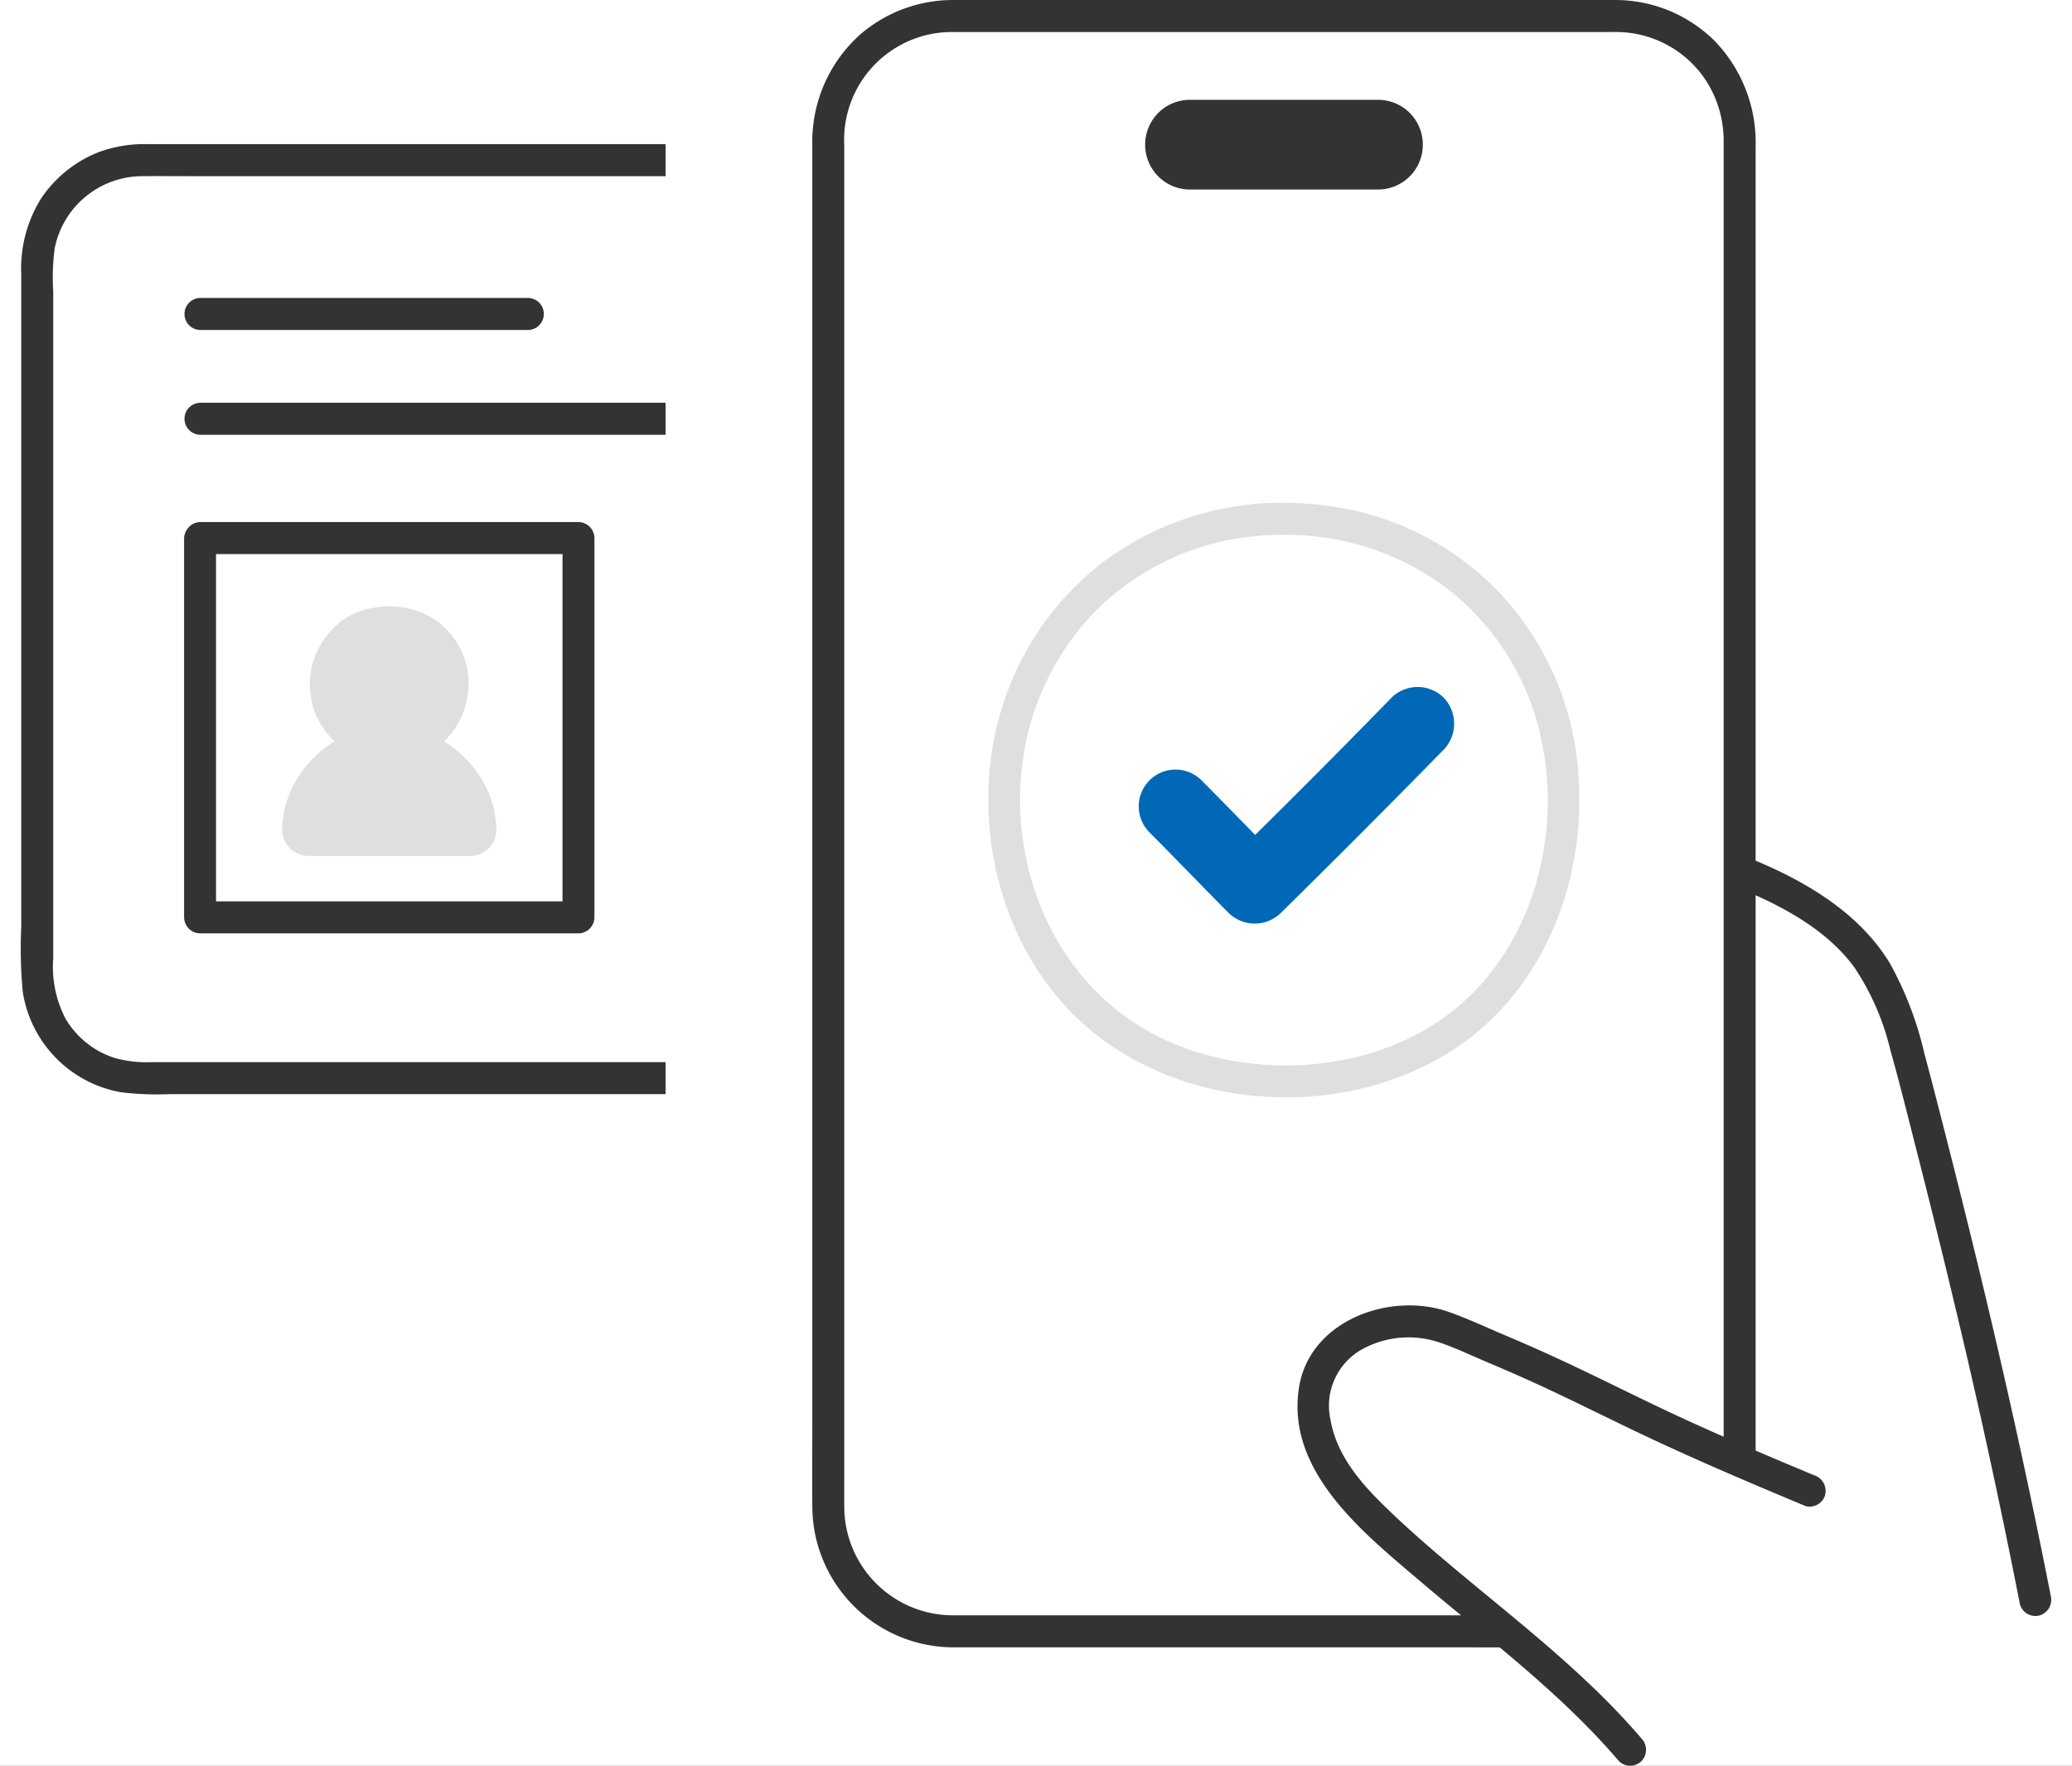
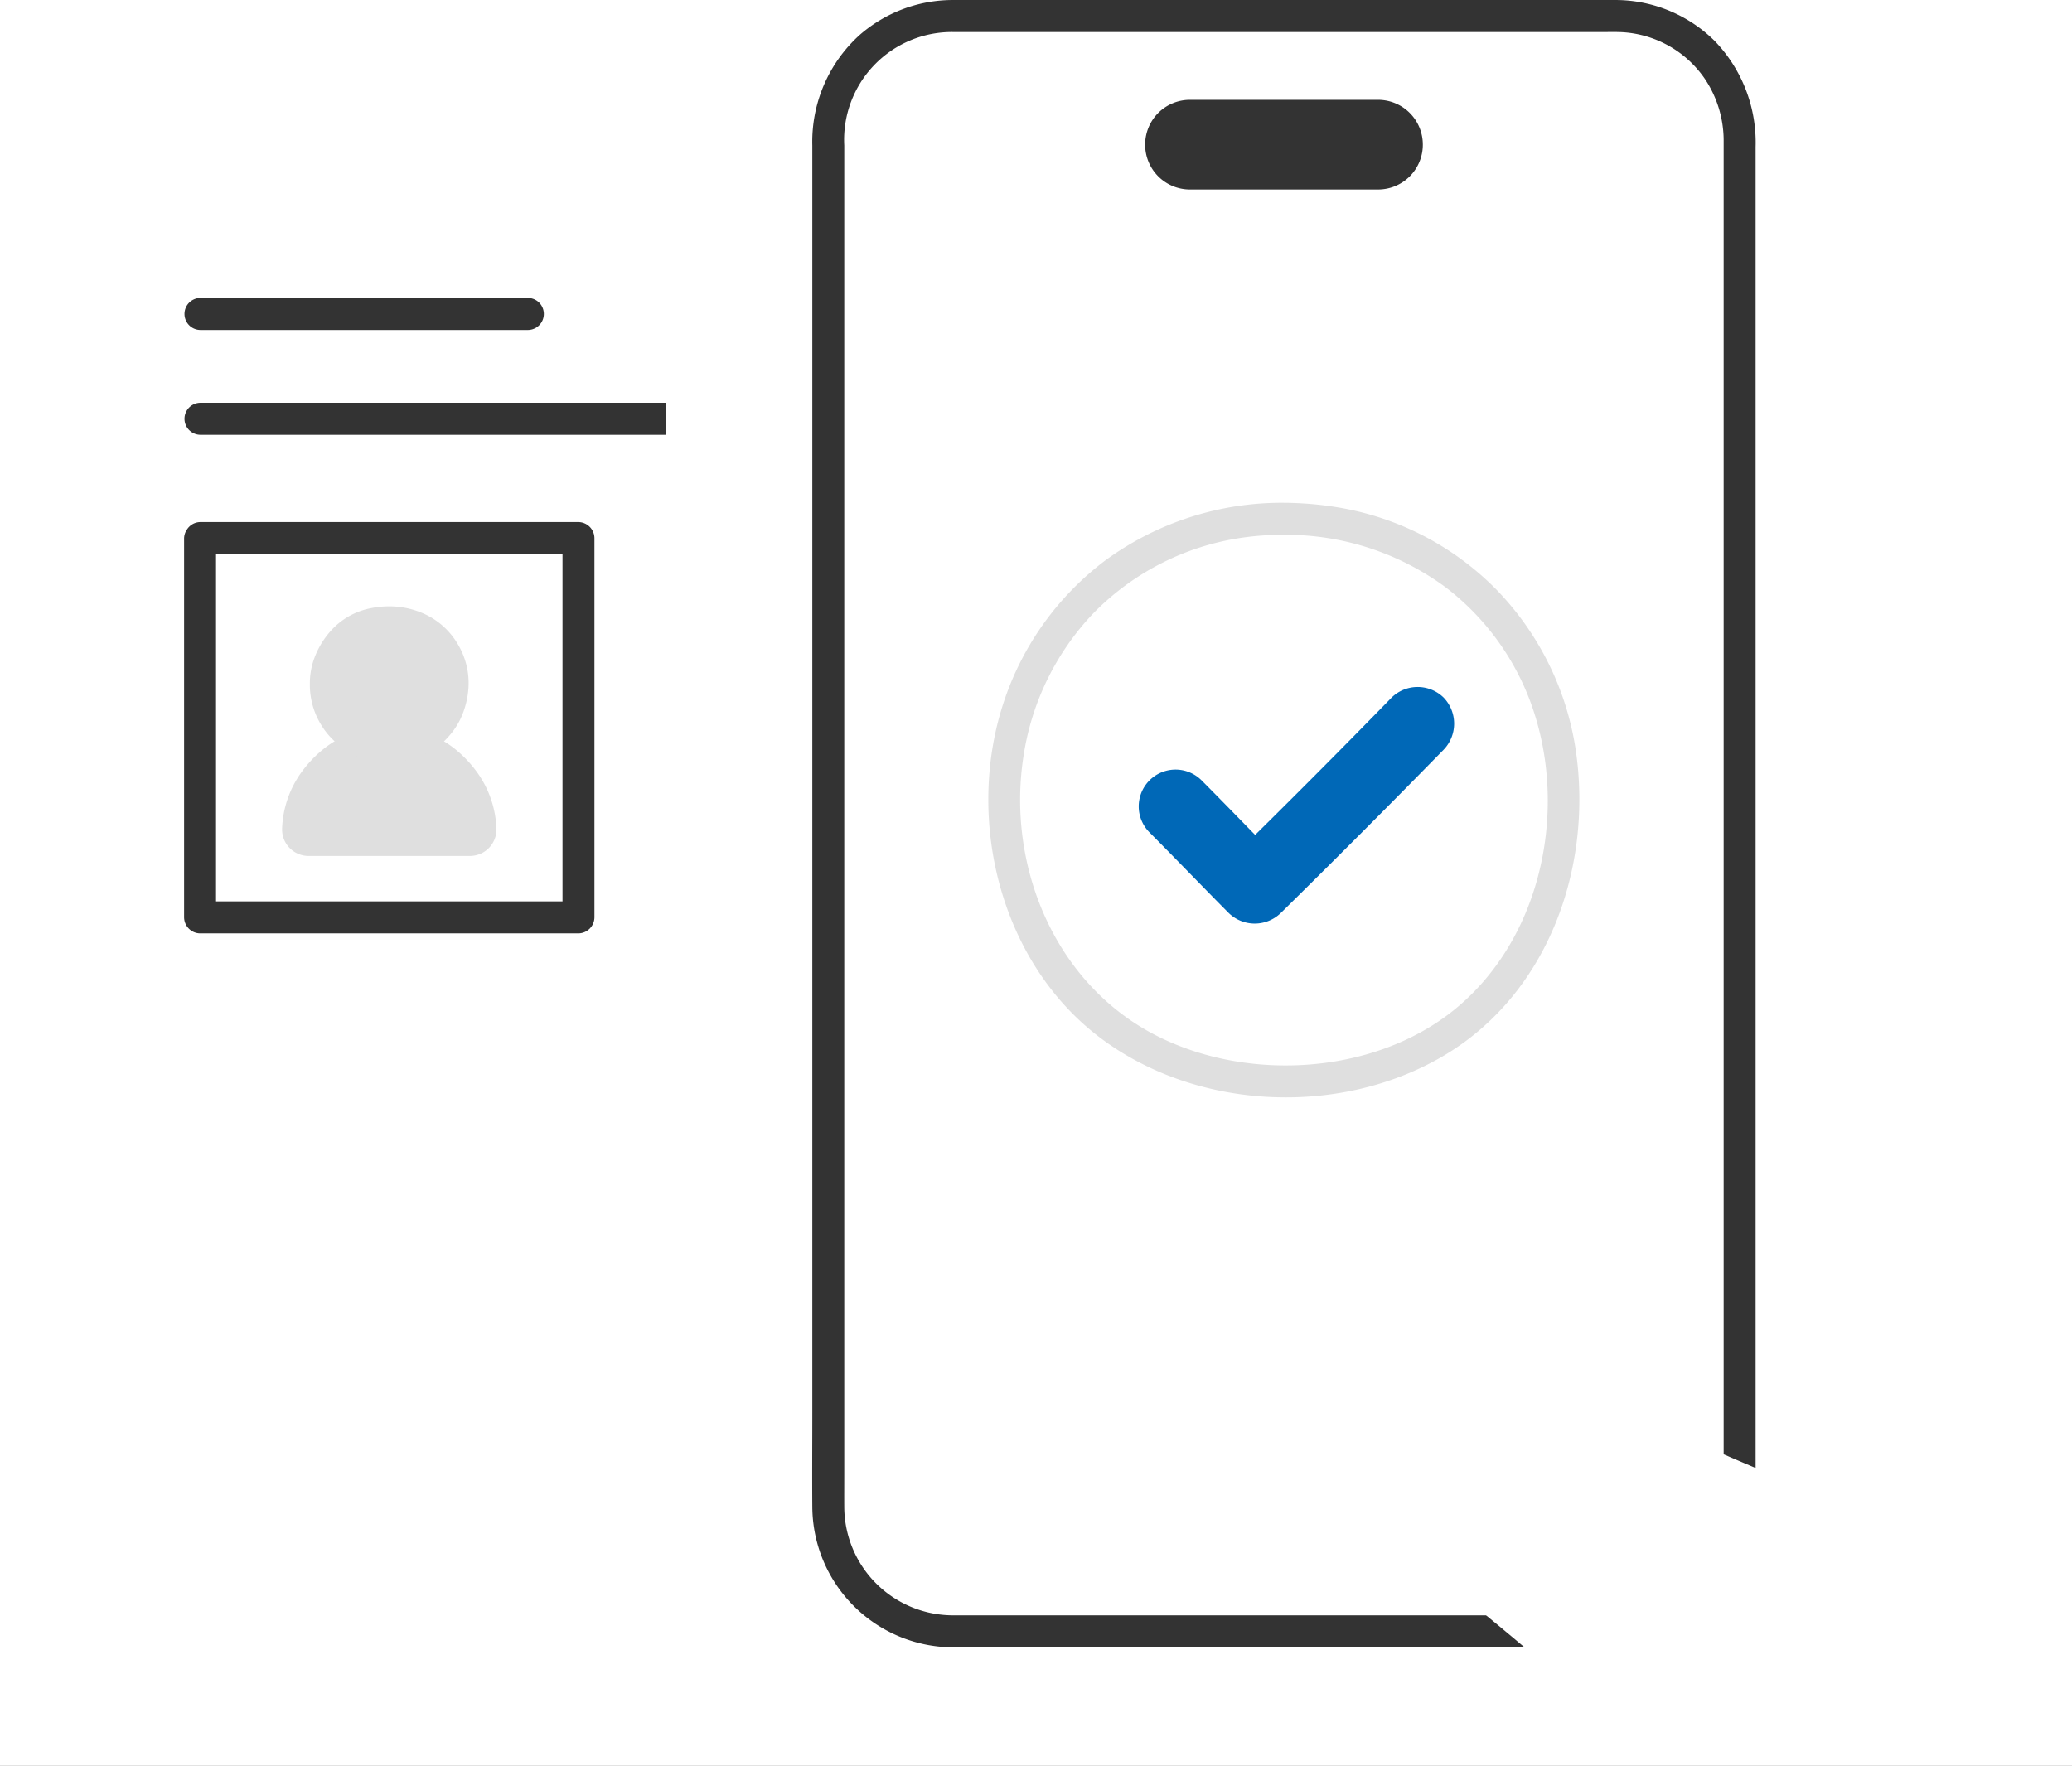
<svg xmlns="http://www.w3.org/2000/svg" width="176" height="150" viewBox="0 0 176 150">
  <rect x="0" y="0" width="176" height="150" fill="#808080" stroke="none" />
  <defs>
    <clipPath id="a">
      <rect width="176" height="150" transform="translate(0 0.506)" fill="#fff" />
    </clipPath>
  </defs>
  <g transform="translate(0 -0.506)" clip-path="url(#a)">
    <rect width="176" height="150" transform="translate(0 0.506)" fill="#fff" />
-     <path d="M56.537,14.112h-44.5A8.879,8.879,0,0,0,3.166,23V83.213A8.873,8.873,0,0,0,12.033,92.1h44.5Z" fill="#fff" />
-     <path d="M56.537,90.736H12.879a10.163,10.163,0,0,1-3.145-.357,7.5,7.5,0,0,1-4.155-3.314A9.545,9.545,0,0,1,4.522,81.89V25.25a18.82,18.82,0,0,1,.122-3.631,7.61,7.61,0,0,1,7.392-6.148c1.384-.012,2.769,0,4.153,0H56.537V12.752H12.589a11.339,11.339,0,0,0-4.109.642,10.481,10.481,0,0,0-5,3.99,11.254,11.254,0,0,0-1.674,6.461v55.4a39.219,39.219,0,0,0,.125,5.5A10.259,10.259,0,0,0,10.309,93.3a26.334,26.334,0,0,0,4.121.153H56.536Z" fill="#333" />
    <path d="M16.994,28.537H44.872a1.36,1.36,0,0,0,0-2.719H16.994A1.36,1.36,0,0,0,16.994,28.537Z" fill="#333" />
    <path d="M56.537,34.722H16.995a1.36,1.36,0,0,0,0,2.719H56.537Z" fill="#333" />
    <path d="M15.638,46.215V78.437a1.378,1.378,0,0,0,1.356,1.36H49.137a1.378,1.378,0,0,0,1.356-1.36V46.215a1.378,1.378,0,0,0-1.356-1.36H16.994a1.36,1.36,0,0,0,0,2.719H49.137l-1.356-1.36V78.437l1.356-1.359H16.994l1.356,1.359V46.215A1.357,1.357,0,0,0,15.638,46.215Z" fill="#333" />
    <path d="M26.23,73.22a2.25,2.25,0,0,1-2.269-2.268,8.7,8.7,0,0,1,1.674-4.883,10.279,10.279,0,0,1,1.695-1.814,8.961,8.961,0,0,1,11.47,0,10.279,10.279,0,0,1,1.695,1.814,8.7,8.7,0,0,1,1.674,4.883A2.25,2.25,0,0,1,39.9,73.22Z" fill="#dfdfdf" />
    <path d="M38.9,55.249a6.37,6.37,0,0,0-2.68-2.509,7.16,7.16,0,0,0-2.633-.708,7.866,7.866,0,0,0-2.093.141,6.106,6.106,0,0,0-3.414,1.945,7.271,7.271,0,0,0-1.43,2.439,6.173,6.173,0,0,0-.329,2.037,6.5,6.5,0,0,0,1.044,3.624,6.323,6.323,0,0,0,1.183,1.37A7.257,7.257,0,0,0,30.93,64.95a7.393,7.393,0,0,0,3.947.093,6.258,6.258,0,0,0,3.168-1.9,6.57,6.57,0,0,0,1.034-1.494,7.3,7.3,0,0,0,.715-2.724A6.42,6.42,0,0,0,38.9,55.249Z" fill="#dfdfdf" />
    <path d="M172.886,136.424c-3.073-15.728-6.533-30.031-10.532-45.31-1.042-3.982-2.154-7.856-5.07-10.756-5.541-5.509-14.477-7.745-25.459-10.573v47.391c-2.931-1.359-5.272-2.326-8.687-3.743-4.114-1.708-9.612-.038-11.1,3.827a8.929,8.929,0,0,0,.673,7.143,21.653,21.653,0,0,0,4.646,5.692c6.9,6.519,14.969,11.822,21.119,19.056l34.413-12.727Z" fill="#fff" />
-     <path d="M131.465,71.1a137.074,137.074,0,0,1,15.454,4.541c3.86,1.5,8.1,3.615,10.6,7.056a21.542,21.542,0,0,1,3.047,6.99c.807,2.872,1.522,5.772,2.26,8.663q2.27,8.891,4.351,17.828,2.374,10.269,4.4,20.612a1.371,1.371,0,0,0,1.669.95,1.388,1.388,0,0,0,.947-1.673c-2.429-12.414-5.277-24.739-8.388-37-.77-3.036-1.543-6.073-2.352-9.1a29.235,29.235,0,0,0-2.917-7.617c-2.429-4.037-6.647-6.669-10.871-8.5-5.6-2.428-11.585-3.857-17.48-5.375a1.361,1.361,0,0,0-.721,2.622Z" fill="#333" />
    <path d="M137.276,1.867H80.854a10.507,10.507,0,0,0-10.494,10.52v116.18a10.507,10.507,0,0,0,10.494,10.52h56.422a10.507,10.507,0,0,0,10.494-10.52V12.387A10.507,10.507,0,0,0,137.276,1.867Z" fill="#fff" />
    <path d="M80.854,140.446h41.163c5.077,0,10.154.037,15.23,0a12,12,0,0,0,11.851-11.1c.067-.912.028-1.84.028-2.754V12.991a12.427,12.427,0,0,0-3.47-9A11.978,11.978,0,0,0,137.275.507c-.384,0-.768,0-1.152,0H82.236c-.453,0-.906,0-1.36,0A12.044,12.044,0,0,0,73.01,3.486,12.229,12.229,0,0,0,69,12.882V120.517c0,2.683-.021,5.367,0,8.05a12.006,12.006,0,0,0,11.851,11.88,1.36,1.36,0,0,0,0-2.719,9.247,9.247,0,0,1-9.138-9.219c-.006-.9,0-1.8,0-2.7V12.862A9.157,9.157,0,0,1,81,3.227c.583,0,1.166,0,1.748,0h53.541c.458,0,.919-.01,1.377.007a9.137,9.137,0,0,1,7.138,3.957,9.408,9.408,0,0,1,1.607,5.261c0,.3,0,.6,0,.9V126.639c0,.9.037,1.815-.029,2.714a9.242,9.242,0,0,1-9.275,8.375c-1.782,0-3.564,0-5.345,0H80.854a1.36,1.36,0,0,0,0,2.719Z" fill="#333" />
    <path d="M117.058,8.986H101.072a3.8,3.8,0,0,0-3.8,3.809h0a3.8,3.8,0,0,0,3.8,3.809h15.986a3.8,3.8,0,0,0,3.8-3.809h0A3.8,3.8,0,0,0,117.058,8.986Z" fill="#333" />
    <path d="M109.064,43.217a25.37,25.37,0,0,0-15.2,4.913,24.831,24.831,0,0,0-8.74,12.445c-3.035,9.744-.129,21.484,8.029,27.858s20.488,7.012,29.378,1.815c8.983-5.25,12.819-16.112,11.3-26.132a24.865,24.865,0,0,0-6.691-13.491,24.5,24.5,0,0,0-13.783-7.064,29.053,29.053,0,0,0-4.287-.343,1.36,1.36,0,0,0,0,2.719A22.863,22.863,0,0,1,122.8,50.4a21.8,21.8,0,0,1,7.583,10.866c2.711,8.693.333,19.169-6.81,24.984-7,5.7-18.164,6.237-26,1.883C89.43,83.6,85.525,73.872,86.934,64.769A22.445,22.445,0,0,1,92.895,52.58a22.088,22.088,0,0,1,12.494-6.38,24.175,24.175,0,0,1,3.675-.263,1.36,1.36,0,0,0,0-2.719Z" fill="#dfdfdf" />
    <path d="M97.645,71.223c2.258,2.266,4.47,4.578,6.727,6.845a3.168,3.168,0,0,0,4.417,0q6.984-6.87,13.836-13.874a3.192,3.192,0,0,0,0-4.428,3.159,3.159,0,0,0-4.418,0q-6.837,7.016-13.835,13.874h4.417c-2.256-2.268-4.469-4.579-6.727-6.845a3.127,3.127,0,1,0-4.417,4.428Z" fill="#0068b7" />
    <path d="M153.731,127.141c-8.685-3.63-9.787-4.091-18.922-8.543-4.553-2.219-7.186-3.3-11.672-5.165-4.114-1.708-9.612-.038-11.1,3.827a8.925,8.925,0,0,0,.673,7.143,21.653,21.653,0,0,0,4.646,5.692c6.9,6.519,14.969,11.822,21.119,19.056l15.258-22.01Z" fill="#fff" />
-     <path d="M154.091,125.829c-4.489-1.876-8.961-3.769-13.351-5.867-3-1.433-5.967-2.929-8.99-4.309-1.366-.624-2.742-1.222-4.125-1.808-1.509-.639-3.015-1.347-4.561-1.89-5-1.754-11.832.732-12.726,6.427-1.115,7.1,5.433,12.31,10.217,16.384,5.805,4.942,11.98,9.518,16.958,15.346a1.366,1.366,0,0,0,1.918,0,1.39,1.39,0,0,0,0-1.922c-4.22-4.94-9.31-8.993-14.295-13.117-2.476-2.048-4.94-4.12-7.256-6.352-2.186-2.1-4.34-4.521-4.868-7.622a5.487,5.487,0,0,1,2.634-5.939,8.166,8.166,0,0,1,6.432-.671c1.394.439,2.742,1.1,4.088,1.667q1.963.827,3.9,1.7c2.889,1.31,5.725,2.734,8.585,4.108,4.837,2.322,9.764,4.415,14.713,6.483a1.363,1.363,0,0,0,1.668-.949,1.4,1.4,0,0,0-.947-1.673Z" fill="#333" />
  </g>
</svg>